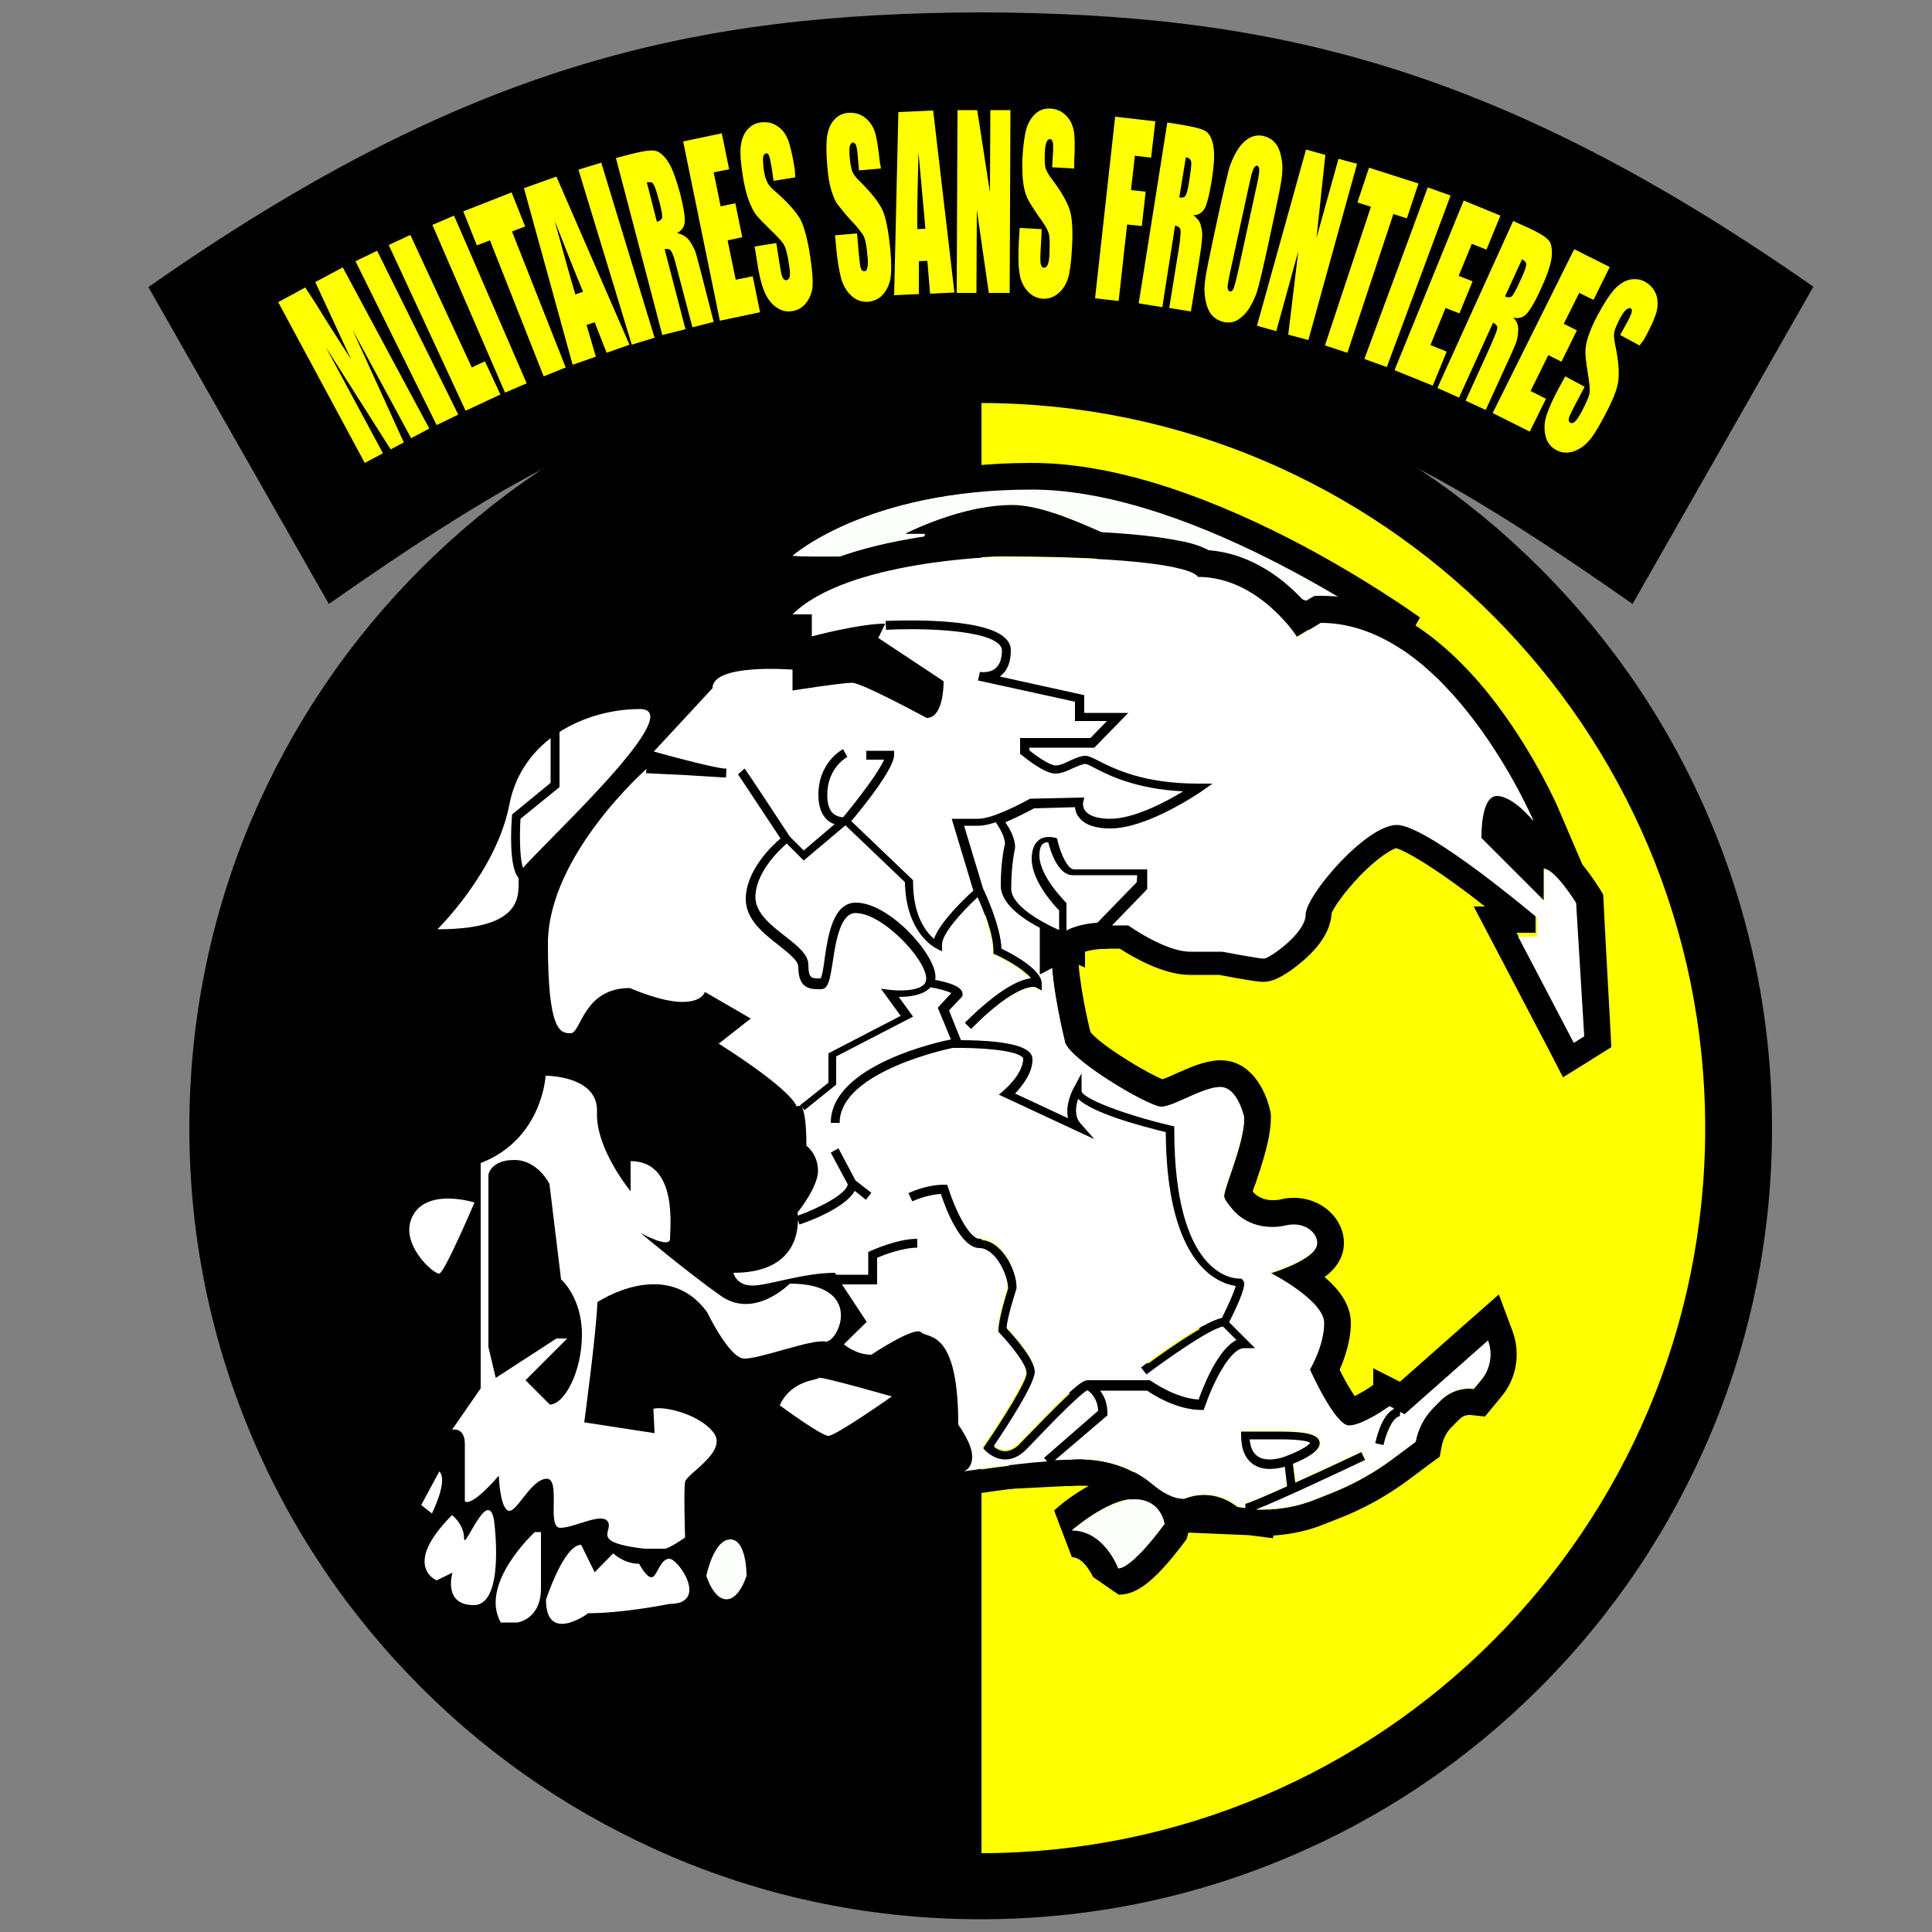
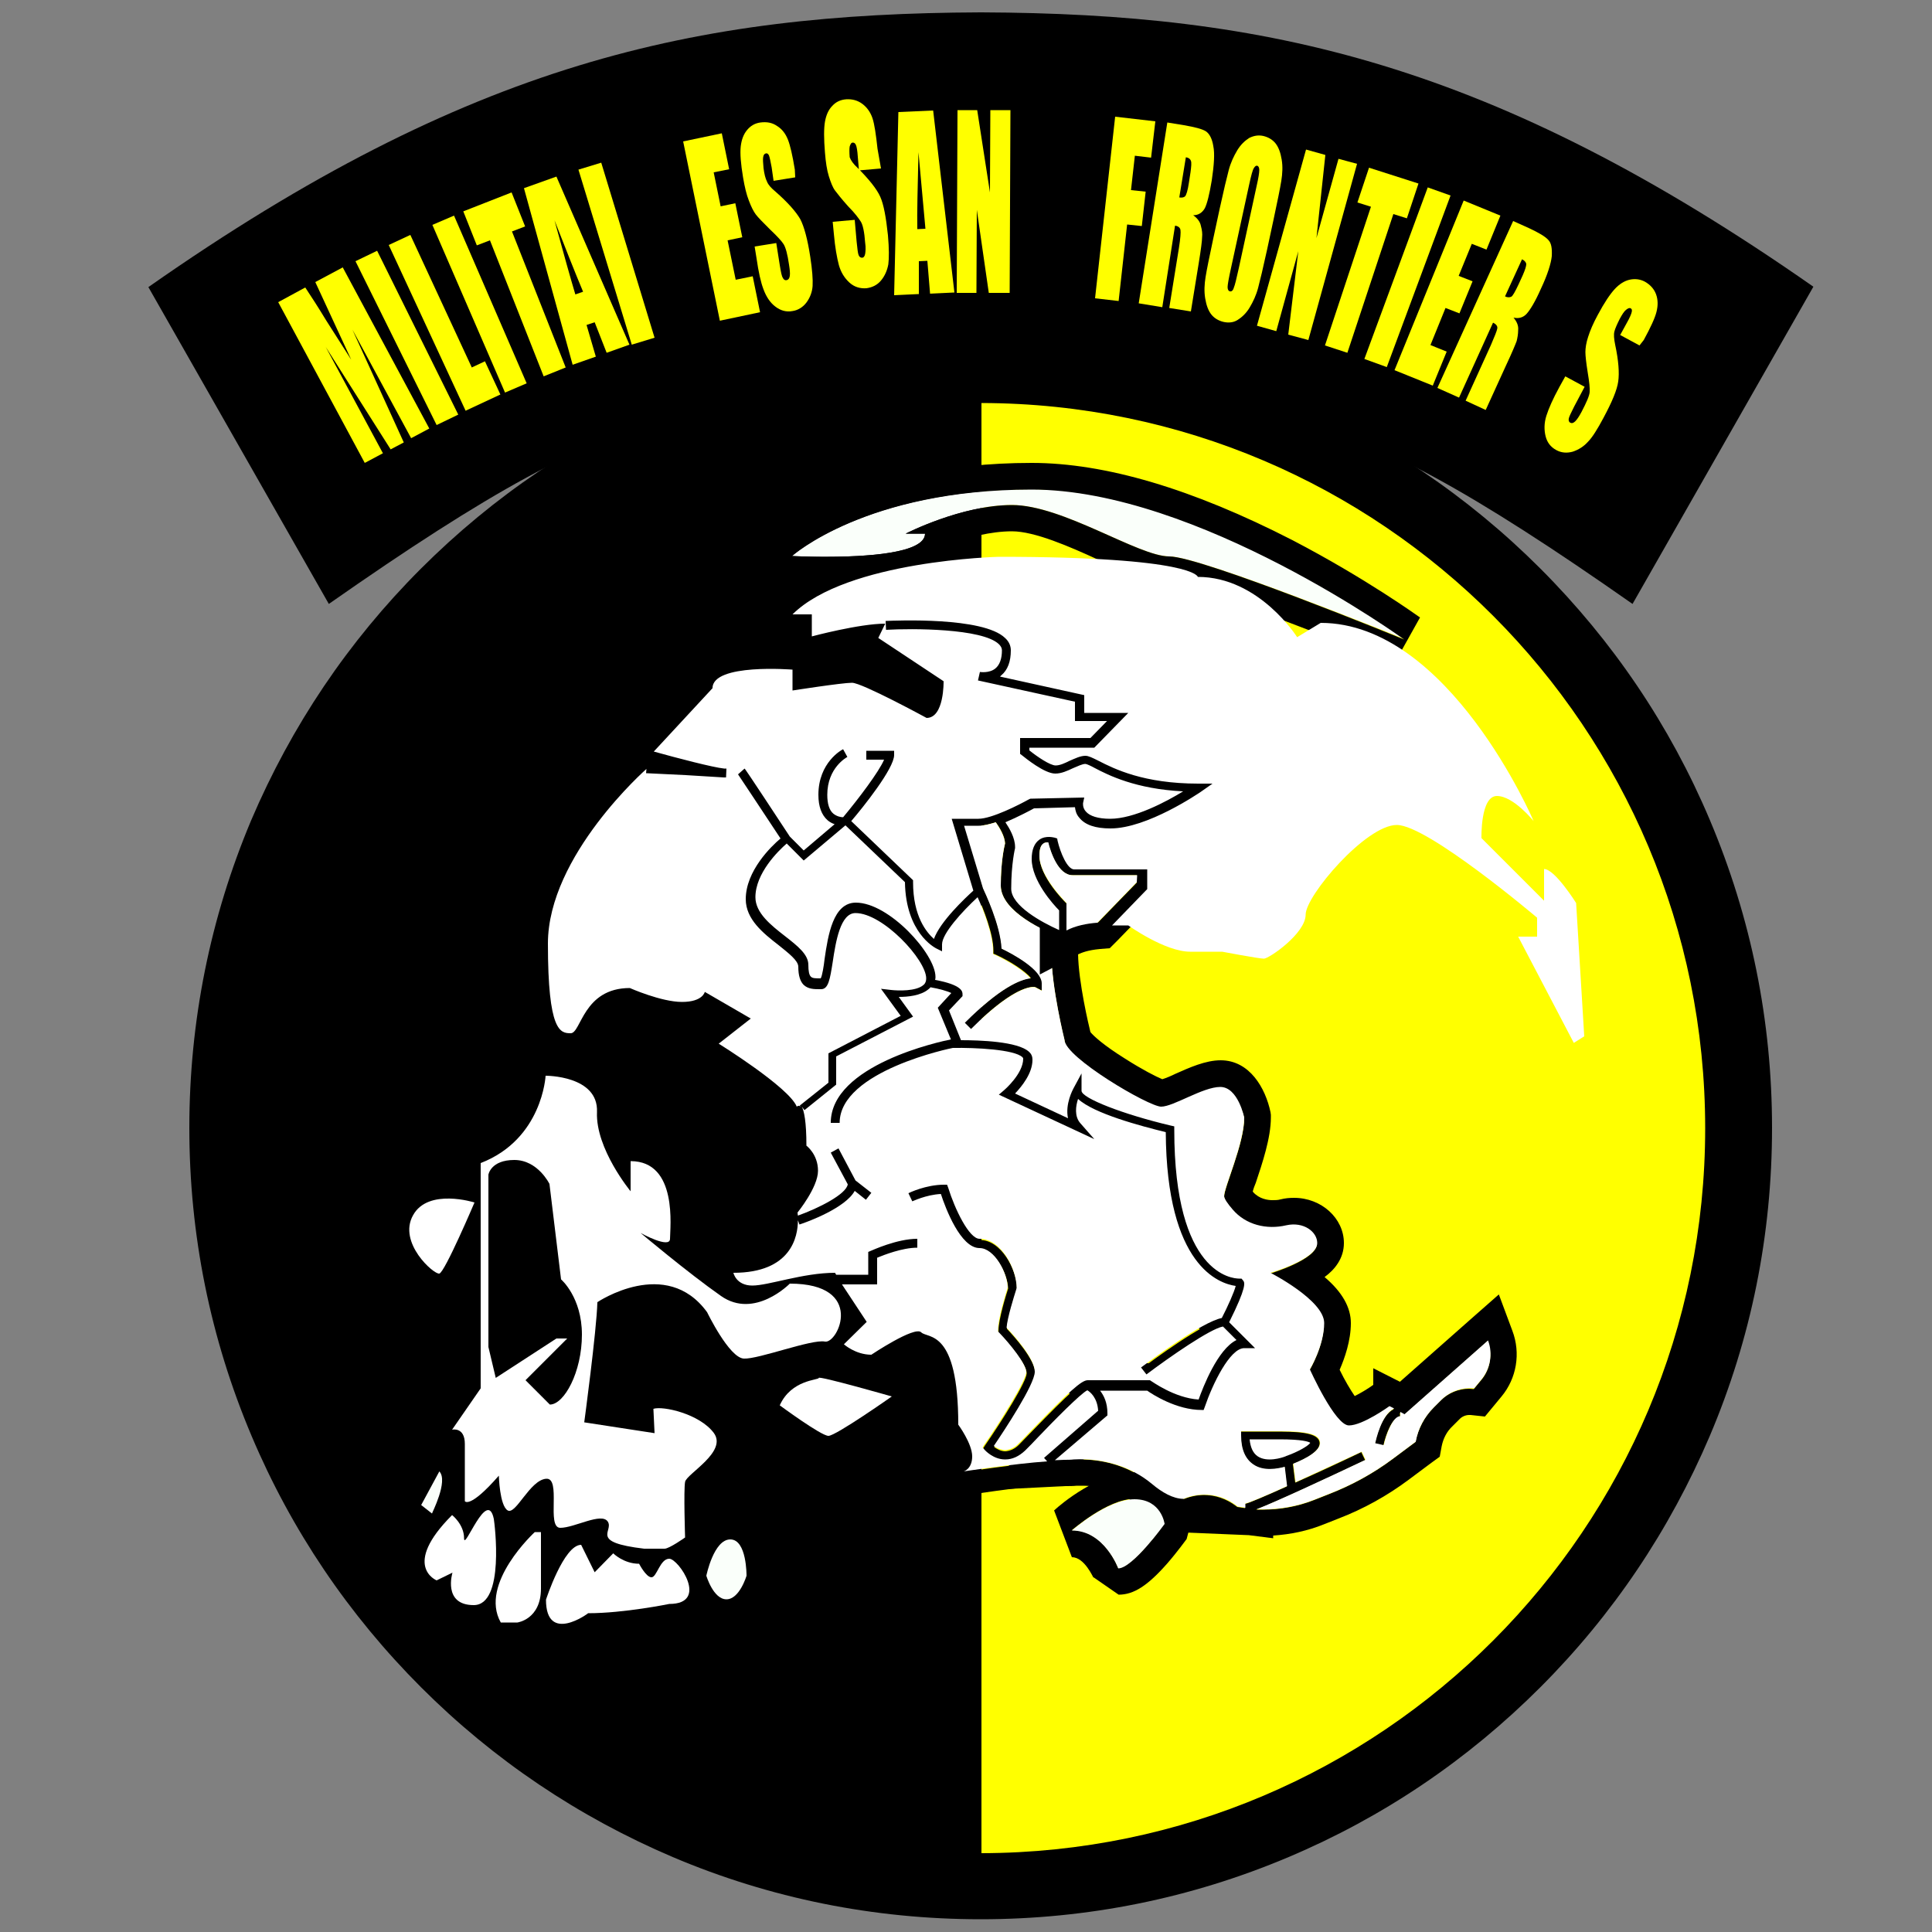
<svg xmlns="http://www.w3.org/2000/svg" version="1.1" x="0px" y="0px" viewBox="0 0 500 500" style="enable-background:new 0 0 500 500;" xml:space="preserve">
  <rect x="0" y="0" width="500" height="500" fill="#808080" stroke="none" />
  <style type="text/css">
	.st0{fill:#FFFF00;}
	.st1{fill:#FAFFFA;}
	.st2{fill:#FFFFFF;}
</style>
  <g id="Layer_2">
</g>
  <g id="Layer_1">
    <g>
      <g>
        <circle cx="253.7" cy="291.9" r="196.1" />
        <path d="M253.7,104.3c103.6,0,187.6,84,187.6,187.6s-84,187.6-187.6,187.6S66,395.5,66,291.9S150,104.3,253.7,104.3 M253.7,87.2     c-27.6,0-54.4,5.4-79.7,16.1c-24.4,10.3-46.3,25.1-65.1,43.9S75.4,187.9,65,212.3c-10.6,25.2-16,52-16,79.6s5.4,54.4,16.1,79.7     c10.3,24.4,25.1,46.3,43.9,65.1c18.8,18.8,40.7,33.5,65.1,43.9c25.2,10.7,52.1,16.1,79.7,16.1s54.4-5.4,79.7-16.1     c24.4-10.3,46.3-25.1,65.1-43.9c18.8-18.8,33.5-40.7,43.9-65.1c10.7-25.2,16.1-52.1,16.1-79.7s-5.4-54.4-16.1-79.7     c-10.3-24.4-25.1-46.3-43.9-65.1s-40.7-33.5-65.1-43.9C308.1,92.6,281.3,87.2,253.7,87.2L253.7,87.2z" />
      </g>
      <g>
        <path d="M254,3.2c73.5,0.3,132,12.8,215.3,71l-46.8,82.1c-83.2-58.3-95-51.8-168.5-52.1h-0.4h0.4h-0.4     c-73.5,0.3-85.2-6.2-168.5,52.1l-46.7-82C121.6,16,180.2,3.5,253.7,3.2" />
        <g>
          <path class="st0" d="M88.7,69.2l22.4,41.7l-4.7,2.5L91.2,85.3l13.3,29.2l-3.4,1.8L84.3,89.8l14.8,27.5l-4.7,2.5L72,78.2l7-3.8      c1.6,2.4,3.4,5.2,5.4,8.5l6.5,10.2L81.6,73L88.7,69.2z" />
          <path class="st0" d="M97.6,64.9l21,42.4L113,110L92,67.6L97.6,64.9z" />
          <path class="st0" d="M106.2,60.8l15.9,34.3l3.4-1.6l4,8.6l-9,4.2l-19.9-42.9L106.2,60.8z" />
          <path class="st0" d="M117.5,55.8l18.8,43.4l-5.6,2.4l-18.8-43.4L117.5,55.8z" />
          <path class="st0" d="M132.4,49.8l3.5,8.8l-3.4,1.3l13.9,35.2l-5.7,2.3l-13.9-35.2l-3.4,1.3l-3.5-8.8L132.4,49.8z" />
          <path class="st0" d="M144,45.7l18.9,43.5l-5.9,2.1l-3.1-7.9l-2.1,0.7l2.4,8.2l-6,2.1l-12.6-45.7L144,45.7z M150.9,75.5      c-2.1-5-4.5-11.1-7.4-18.5c2.4,8.8,4.2,15.2,5.4,19.2L150.9,75.5z" />
          <path class="st0" d="M155.6,42.1l13.8,45.3l-5.9,1.8l-13.8-45.3L155.6,42.1z" />
-           <path class="st0" d="M159.4,40.9l4.2-1.1c2.8-0.7,4.8-1,5.9-0.8c1.1,0.2,2.2,1.1,3.3,2.7c1.1,1.6,2.1,4.4,3.2,8.3      c0.9,3.6,1.3,6,1.2,7.4s-0.8,2.3-2,2.9c1.3,0.3,2.3,0.9,3,1.7c0.7,0.9,1.1,1.7,1.5,2.5c0.4,0.8,0.9,3,1.9,6.7l3.1,12.1l-5.5,1.4      l-4-15.2c-0.6-2.5-1.1-3.9-1.5-4.5c-0.3-0.5-0.9-0.7-1.7-0.5l5.4,20.7l-6,1.5L159.4,40.9z M167.4,47.2l2.6,10.2      c0.7-0.2,1.1-0.5,1.3-0.9s0-1.7-0.5-3.7l-0.7-2.5c-0.4-1.5-0.8-2.4-1.1-2.8S168.1,47.1,167.4,47.2z" />
          <path class="st0" d="M176.8,36.6l10-2.1l1.9,9.3l-4,0.8l1.8,8.8l3.8-0.8l1.8,8.8l-3.8,0.8l2.1,10.2l4.4-0.9l1.9,9.3L186.3,83      L176.8,36.6z" />
          <path class="st0" d="M205.8,45.9l-5.6,0.9l-0.5-3.5c-0.3-1.6-0.5-2.6-0.7-3.1c-0.2-0.4-0.5-0.6-0.8-0.5c-0.4,0.1-0.6,0.4-0.7,1      s0,1.5,0.1,2.8c0.2,1.6,0.5,2.7,0.9,3.5c0.3,0.8,1,1.6,2.2,2.6c3.2,2.8,5.3,5.2,6.4,7.1c1,1.9,1.9,5.2,2.6,9.8      c0.5,3.3,0.7,5.8,0.6,7.5c-0.1,1.6-0.7,3.1-1.6,4.3c-0.9,1.2-2.2,2-3.6,2.2c-1.6,0.3-3.1-0.1-4.5-1.2c-1.3-1-2.3-2.5-3-4.4      c-0.7-1.8-1.3-4.5-1.8-8l-0.5-3.1l5.6-0.9l0.9,5.7c0.3,1.8,0.5,2.9,0.8,3.3c0.2,0.5,0.6,0.7,1,0.6s0.7-0.4,0.8-1.1      s0-1.6-0.2-2.9c-0.4-2.8-0.9-4.5-1.4-5.3s-1.7-2.1-3.5-3.8c-1.8-1.8-3.1-3.1-3.7-3.9c-0.6-0.8-1.2-2-1.8-3.6      c-0.6-1.5-1.1-3.6-1.5-6c-0.6-3.6-0.8-6.2-0.6-8c0.2-1.7,0.7-3.1,1.6-4.2c0.9-1.1,2-1.8,3.5-2c1.6-0.2,3,0,4.3,0.9      c1.3,0.8,2.2,2,2.8,3.5s1.2,4.1,1.8,7.8L205.8,45.9z" />
-           <path class="st0" d="M228,43.6l-5.7,0.5l-0.3-3.5c-0.1-1.6-0.3-2.7-0.5-3.1c-0.2-0.4-0.4-0.6-0.8-0.6c-0.4,0-0.6,0.4-0.8,1      c-0.1,0.6-0.1,1.5,0,2.8c0.1,1.6,0.4,2.7,0.6,3.5c0.3,0.8,0.9,1.7,2,2.7c3,3,5,5.5,5.9,7.5s1.5,5.3,2,10      c0.3,3.4,0.3,5.9,0.1,7.5c-0.3,1.6-0.9,3-1.9,4.2s-2.3,1.8-3.8,2c-1.6,0.1-3.1-0.3-4.4-1.5s-2.2-2.7-2.7-4.5      c-0.5-1.9-1-4.6-1.3-8.1l-0.3-3.1l5.7-0.5l0.5,5.7c0.2,1.8,0.3,2.9,0.5,3.4s0.5,0.7,0.9,0.7s0.7-0.4,0.8-1s0.2-1.6,0-2.9      c-0.2-2.8-0.6-4.6-1.1-5.4c-0.5-0.8-1.5-2.2-3.3-4c-1.7-1.9-2.8-3.3-3.4-4.1s-1.1-2.1-1.6-3.7c-0.5-1.6-0.8-3.6-1-6.1      c-0.3-3.6-0.3-6.3,0-8s0.9-3.1,1.9-4.1c0.9-1,2.1-1.6,3.6-1.7c1.6-0.1,3,0.3,4.2,1.2c1.2,0.9,2.1,2.2,2.6,3.7s0.9,4.2,1.3,7.9      L228,43.6z" />
+           <path class="st0" d="M228,43.6l-5.7,0.5l-0.3-3.5c-0.1-1.6-0.3-2.7-0.5-3.1c-0.2-0.4-0.4-0.6-0.8-0.6c-0.4,0-0.6,0.4-0.8,1      c-0.1,0.6-0.1,1.5,0,2.8c0.3,0.8,0.9,1.7,2,2.7c3,3,5,5.5,5.9,7.5s1.5,5.3,2,10      c0.3,3.4,0.3,5.9,0.1,7.5c-0.3,1.6-0.9,3-1.9,4.2s-2.3,1.8-3.8,2c-1.6,0.1-3.1-0.3-4.4-1.5s-2.2-2.7-2.7-4.5      c-0.5-1.9-1-4.6-1.3-8.1l-0.3-3.1l5.7-0.5l0.5,5.7c0.2,1.8,0.3,2.9,0.5,3.4s0.5,0.7,0.9,0.7s0.7-0.4,0.8-1s0.2-1.6,0-2.9      c-0.2-2.8-0.6-4.6-1.1-5.4c-0.5-0.8-1.5-2.2-3.3-4c-1.7-1.9-2.8-3.3-3.4-4.1s-1.1-2.1-1.6-3.7c-0.5-1.6-0.8-3.6-1-6.1      c-0.3-3.6-0.3-6.3,0-8s0.9-3.1,1.9-4.1c0.9-1,2.1-1.6,3.6-1.7c1.6-0.1,3,0.3,4.2,1.2c1.2,0.9,2.1,2.2,2.6,3.7s0.9,4.2,1.3,7.9      L228,43.6z" />
          <path class="st0" d="M241.5,28.6l5.5,47.1l-6.3,0.3l-0.7-8.5l-2.2,0.1v8.5l-6.4,0.3l1.1-47.4L241.5,28.6z M239.5,59.2      c-0.5-5.3-1.1-12-1.8-19.8c-0.2,9.1-0.4,15.7-0.3,19.9L239.5,59.2z" />
          <path class="st0" d="M261.5,28.5l-0.2,47.3h-5.4l-3.1-21.5l-0.1,21.5h-5.1l0.2-47.3h5.1l3.3,21.3l0.1-21.3L261.5,28.5z" />
-           <path class="st0" d="M278,43.6l-5.7-0.3l0.2-3.5c0.1-1.6,0.1-2.7-0.1-3.1c-0.1-0.5-0.4-0.7-0.7-0.7c-0.4,0-0.7,0.3-0.9,0.9      c-0.2,0.6-0.4,1.5-0.4,2.7c-0.1,1.6,0,2.8,0.1,3.6c0.2,0.8,0.7,1.8,1.6,3c2.6,3.4,4.1,6.1,4.8,8.3c0.6,2.1,0.8,5.5,0.5,10.1      c-0.2,3.4-0.5,5.8-1,7.4s-1.3,2.9-2.5,3.9s-2.5,1.5-4,1.4c-1.6-0.1-3-0.8-4.1-2.1s-1.8-2.9-2-4.9c-0.3-1.9-0.3-4.7-0.1-8.2      l0.2-3.1l5.7,0.3l-0.3,5.8c-0.1,1.8-0.1,2.9,0.1,3.4c0.1,0.5,0.4,0.8,0.8,0.8s0.7-0.3,1-0.9c0.2-0.6,0.4-1.6,0.4-2.8      c0.1-2.8,0.1-4.6-0.3-5.5c-0.3-0.9-1.2-2.4-2.7-4.4c-1.4-2.1-2.4-3.6-2.8-4.6c-0.4-0.9-0.8-2.2-1-3.9c-0.2-1.6-0.3-3.7-0.2-6.2      c0.2-3.6,0.6-6.3,1.1-7.9s1.4-2.9,2.4-3.8c1.1-0.9,2.4-1.3,3.8-1.2c1.6,0.1,2.9,0.7,4,1.8c1.1,1.1,1.7,2.4,2,4s0.3,4.3,0.1,8      V43.6z" />
          <path class="st0" d="M288.6,30.2l10.4,1.2l-1.1,9.4l-4.2-0.5l-1,8.9l3.8,0.4l-1,8.9l-3.8-0.4l-2.2,19.8l-6.1-0.7L288.6,30.2z" />
          <path class="st0" d="M302.1,31.7l4.3,0.7c2.9,0.5,4.8,1,5.7,1.6c0.9,0.6,1.6,1.9,1.9,3.8c0.4,1.9,0.2,4.9-0.4,8.9      c-0.6,3.6-1.2,6-1.8,7.2c-0.7,1.2-1.7,1.8-3,1.8c1.1,0.8,1.8,1.7,2,2.8c0.3,1.1,0.4,2,0.3,2.9c0,0.9-0.3,3.2-0.9,6.9l-2,12.3      l-5.6-0.9l2.5-15.5c0.4-2.5,0.5-4.1,0.4-4.7c-0.1-0.6-0.6-1-1.4-1.1l-3.3,21.1l-6.1-1L302.1,31.7z M306.9,40.7l-1.7,10.4      c0.7,0.1,1.2,0,1.5-0.3s0.7-1.5,1-3.6l0.4-2.6c0.2-1.5,0.3-2.5,0.1-3C308,41.1,307.6,40.8,306.9,40.7z" />
          <path class="st0" d="M327.9,64.7c-1,4.6-1.8,7.9-2.3,9.8s-1.3,3.6-2.2,5.1s-2,2.5-3.1,3.2s-2.4,0.8-3.7,0.5      c-1.2-0.3-2.3-0.9-3.1-1.9c-0.8-1-1.3-2.4-1.6-4.2s-0.2-3.6,0.1-5.5c0.3-1.9,1-5.3,2-10l1.7-7.9c1-4.6,1.8-7.9,2.3-9.8      s1.3-3.6,2.2-5.1s2-2.5,3.1-3.2c1.2-0.6,2.4-0.8,3.7-0.5c1.2,0.3,2.3,0.9,3.1,1.9c0.8,1,1.3,2.4,1.6,4.2s0.2,3.6-0.1,5.5      c-0.3,1.9-1,5.3-2,10L327.9,64.7z M325.2,48.2c0.5-2.2,0.7-3.5,0.7-4.2c0-0.6-0.2-1-0.5-1.1s-0.6,0.1-0.9,0.6      c-0.3,0.4-0.7,1.9-1.2,4.2l-4.7,21.6c-0.6,2.7-0.9,4.4-0.9,5s0.2,1,0.6,1.1s0.8-0.2,1-0.9c0.3-0.7,0.7-2.4,1.3-5.1L325.2,48.2z" />
          <path class="st0" d="M351.2,42.4L338.6,88l-5.2-1.4L336,65l-5.7,20.7l-5-1.4L338,38.7l5,1.4l-2.3,21.5l5.7-20.5L351.2,42.4z" />
          <path class="st0" d="M367.1,47.5l-3,9l-3.5-1.1l-11.9,35.9l-5.8-1.9l11.9-35.9l-3.5-1.1l3-9L367.1,47.5z" />
          <path class="st0" d="M375.4,50.6L358.9,95l-5.8-2.1l16.4-44.4L375.4,50.6z" />
          <path class="st0" d="M378.8,51.9l9.5,3.9l-3.6,8.8l-3.8-1.5l-3.4,8.3l3.6,1.4l-3.4,8.3l-3.6-1.4l-3.9,9.6l4.2,1.7l-3.6,8.8      l-9.9-4L378.8,51.9z" />
          <path class="st0" d="M391.6,57.2l4,1.8c2.6,1.2,4.3,2.2,5.1,3.1c0.8,0.8,1,2.2,0.9,4.2c-0.2,1.9-1.1,4.8-2.8,8.4      c-1.5,3.4-2.8,5.5-3.7,6.5c-0.9,1-2.1,1.3-3.4,1c0.9,1.1,1.3,2.1,1.2,3.2c0,1.1-0.2,2.1-0.4,2.9c-0.3,0.8-1.2,3-2.8,6.4      l-5.2,11.4l-5.2-2.4l6.5-14.3c1-2.3,1.6-3.8,1.7-4.4s-0.3-1.1-1.1-1.5l-8.8,19.4l-5.6-2.5L391.6,57.2z M393.9,67.1l-4.4,9.6      c0.6,0.3,1.1,0.3,1.6,0.1c0.4-0.2,1-1.3,1.9-3.2l1.1-2.4c0.6-1.4,0.9-2.3,0.9-2.9C394.9,67.8,394.5,67.4,393.9,67.1z" />
-           <path class="st0" d="M407.4,64.5l9.2,4.6l-4.2,8.5l-3.7-1.8l-4,8l3.4,1.7l-4,8.1l-3.4-1.7l-4.6,9.3l4,2l-4.2,8.5l-9.6-4.8      L407.4,64.5z" />
          <path class="st0" d="M424.3,89.4l-5-2.7l1.7-3.1c0.8-1.4,1.2-2.4,1.3-2.9c0.1-0.5,0-0.8-0.3-0.9c-0.3-0.2-0.7,0-1.2,0.4      s-1,1.2-1.6,2.3c-0.7,1.4-1.2,2.5-1.4,3.3c-0.2,0.8-0.1,1.9,0.2,3.4c0.9,4.2,1.1,7.3,0.8,9.5s-1.6,5.3-3.8,9.4      c-1.6,3-2.9,5.1-4.1,6.3c-1.1,1.2-2.4,2-3.9,2.5c-1.5,0.4-2.9,0.3-4.2-0.4c-1.5-0.8-2.4-2-2.8-3.6s-0.4-3.4,0.2-5.3      s1.7-4.4,3.4-7.5l1.5-2.7l5,2.7l-2.7,5.1c-0.8,1.6-1.3,2.6-1.4,3.1s0,0.9,0.4,1.1s0.8,0.1,1.3-0.4s1-1.3,1.6-2.4      c1.3-2.5,2-4.1,2.1-5.1c0.1-0.9-0.1-2.7-0.5-5.1c-0.4-2.5-0.6-4.3-0.6-5.3s0.2-2.4,0.7-3.9c0.5-1.6,1.3-3.5,2.5-5.7      c1.7-3.2,3.2-5.4,4.4-6.7c1.2-1.3,2.5-2.1,3.8-2.4s2.7-0.2,4,0.5c1.4,0.8,2.4,1.9,2.9,3.3s0.5,2.9,0.1,4.5s-1.5,4-3.3,7.3      L424.3,89.4z" />
        </g>
      </g>
      <path class="st0" d="M254,104.3v375.3c103.5-0.2,187.3-84.1,187.3-187.6S357.5,104.5,254,104.3z" />
      <g>
        <g>
          <path class="st1" d="M302.6,144c-8,0-27.5-13.3-40.7-13.3c-13.1,0-27.5,7.4-27.5,7.4h5c0,7.7-34.5,5.8-34.5,5.8      s19.3-17.3,62.2-17.3s96.4,38.8,96.4,38.8S310.9,144,302.6,144z" />
          <path d="M267,126.7c42.9,0,96.4,38.8,96.4,38.8S310.9,144,302.6,144c-8,0-27.5-13.3-40.7-13.3c-13.1,0-27.5,7.4-27.5,7.4h5      c0,5.2-15.7,6-25.9,6c-4.9,0-8.5-0.2-8.5-0.2S224.1,126.7,267,126.7 M267,119.8c-45,0-66,18.3-66.8,19.1l4.2,12      c0.2,0,3.9,0.2,8.9,0.2c7.2,0,13.3-0.4,17.9-1.2c3.5-0.6,6.3-1.4,8.5-2.5c3.8-1.9,5.4-4.5,6.1-6.7c4.6-1.6,10.6-3.2,16.1-3.2      c5.9,0,15,4,22.2,7.3c7.5,3.3,13.4,6,18.4,6c0.8,0,6.1,0.8,31.6,10.5c13.7,5.2,26.5,10.5,26.7,10.5l6.7-12      c-0.6-0.4-14-10.1-33-20C308.6,126.5,286,119.8,267,119.8L267,119.8z" />
          <polygon points="251.4,156.3 247.1,169.8 254.4,188.3 259.7,200.4 263.7,214.9 288.3,218 320.1,210.1 314.8,194.2 285.2,164.2           " />
        </g>
        <g>
          <g>
            <g>
-               <path d="M258.4,144c50.7,0,51.5,5.2,51.5,5.2c15.9,0,25.7,15.6,25.7,15.6l6.1-3.7c33.1,0,55.1,51.3,55.1,51.3        s-5.2-6.5-9.5-6.5s-4,10.9-4,10.9l16.2,16.2v-8.2c2.9,0,8.3,8.8,8.3,8.8l1.8,33.6l-2.7,1.7l-14.4-27.5h4.9v-4.9        c0,0-28.3-24-36.3-24s-23.6,18.3-23.6,23.2s-9.5,11.4-10.8,11.4s-10.8-1.8-10.8-1.8h-8.3c-6.5,0-16-6.8-16-6.8        c-0.5,0-1.3,0-2.2,0c-0.6,0-1.3,0-2,0l9.1-9.4V224h-18.9c-1.8,0-3.6-4.4-4.3-7.4l-0.1-0.6l-0.6-0.2c0,0-0.7-0.2-1.5-0.2        c-0.7,0-1.6,0.2-2.4,0.7c-1.3,0.9-2,2.6-2,5c0,5.6,5.6,11.8,7.1,13.3v5.1c-4.5-2-12.4-6.3-12.4-10.7c0-6.5,1-10.4,1-10.5v-0.3        c0-2.4-1.5-5-2.5-6.4c3.3-1.3,6.5-3,7.4-3.6l10.6-0.3c0.1,0.8,0.4,1.8,1.1,2.7c1.5,1.8,4.2,2.8,8.1,2.8        c9.5,0,22.8-9.1,23.4-9.5l3-2.1H310c-14.1,0-21.7-3.8-25.8-5.9c-1.6-0.8-2.5-1.3-3.4-1.3c-1.3,0-2.8,0.7-4.1,1.3        c-1.3,0.6-2.6,1.2-3.6,1.2c-1.4,0-4.6-2.2-6.8-3.9v-0.7h16.8l8.8-9h-11.4v-4.6l-21.8-4.8c0.1-0.1,0.2-0.2,0.3-0.3        c1.7-1.4,2.5-3.5,2.5-6.5c0-1.2-0.5-2.3-1.5-3.2c-4.1-3.9-16.4-4.5-24.3-4.5c-3.4,0-5.9,0.1-6.7,0.2l0.1,2.3        c1.5-0.1,3.6-0.1,6.1-0.1c8.2,0,19.9,0.7,23.2,3.9c0.5,0.5,0.8,1,0.8,1.6c0,2.2-0.6,3.8-1.7,4.7c-1,0.8-2.3,1-3.1,1        c-0.5,0-0.9-0.1-0.9-0.1l-0.5,2.2l25.1,5.5v5h8.3l-4.3,4.4h-18.2v4.1l0.4,0.3c1,0.8,5.8,4.8,8.7,4.8c1.6,0,3.1-0.7,4.6-1.4        c1.1-0.5,2.3-1.1,3.2-1.1c0.3,0,1.4,0.6,2.3,1c3.6,1.8,10.7,5.4,23,6.1c-4.5,2.7-12.8,7.1-18.9,7.1c-3.1,0-5.3-0.7-6.3-1.9        c-0.9-1-0.7-2.2-0.7-2.2l0.3-1.4l-13.9,0.3l-0.3,0.1c-2.5,1.4-9.7,5.1-13.2,5.1h-6.9L252,230c-2.1,1.9-8.6,8-10.2,12.5        c-1.9-1.6-5.4-5.8-5.4-14.7v-0.5l-16-15.3c2.9-3.5,11.1-13.6,11.1-17.1v-1.1h-7.2v2.3h4.6c-1.3,3.2-6.6,10.1-10.6,14.9        c-0.6,0-1.6-0.1-2.5-0.9c-1.1-0.9-1.6-2.6-1.6-4.9c0-7,5-9.7,5.2-9.8l-1.1-2c-0.3,0.1-6.4,3.4-6.4,11.8c0,3,0.8,5.3,2.4,6.6        c0.6,0.5,1.2,0.8,1.8,1l-8,6.8l-3.6-3.6c-11.3-17.3-11.6-17.5-11.7-17.6l-1.7,1.5c0.4,0.6,6.6,9.9,11,16.6        c-2.4,2-9,8.4-9,15.7c0,5.2,4.5,8.8,8.5,11.9c2.6,2.1,5.1,4,5.1,5.6c0,2.3,0.4,3.8,1.4,4.7c1,1,2.3,1.1,3.5,1.1        c0.2,0,0.4,0,0.6,0h0.3c1.9,0,2.3-2.6,3-7c0.8-5.4,1.9-12.7,5.9-12.7c7.1,0,18.3,12.1,18.3,16.9c0,0.7-0.2,1.2-0.7,1.7        c-1.3,1.1-3.8,1.4-5.9,1.4c-1,0-1.9-0.1-2.5-0.1l-2.6-0.3l5.1,7l-18.7,9.7v7.6l-7.4,5.9l0.2,0.3c-0.2-0.1-0.3-0.2-0.5-0.2        c-0.3,0-0.6,0.2-0.6,0.2c-2-5-20.2-16.3-20.2-16.3l8.3-6.5l-11.9-6.9c0,0-0.4,2.6-5.9,2.6c-5.4,0-13.5-3.6-13.5-3.6        c-12.1,0-12.7,11.7-15.3,11.7s-5.9-0.4-5.9-23.2s25.5-45.2,25.5-45.2l-0.1,1.1l10.3,0.5l9.8,0.6c0.2,0,0.4,0,0.6,0l0.1-2.3        h-0.6c-2.8-0.3-12.1-2.7-18.2-4.4l15.2-16.4c0-4.2,8.9-5,15-5c3.2,0,5.7,0.2,5.7,0.2v5.4c0,0,12.8-2,15.4-2        c2.6,0,19.3,9.1,19.3,9.1c4.6,0,4.4-9.5,4.4-9.5L227.2,165l1.8-3.7c-6.7,0-19,3.3-19,3.3v-5.7h-5        C219.1,144.8,258.4,144,258.4,144 M258.4,137.1L258.4,137.1h-0.2c-0.4,0-10.5,0.2-22.4,2.3c-16.8,2.9-28.8,7.8-35.7,14.7        l-11.8,11.8h14.8v0.3c-1,0-2.3-0.1-3.7-0.1c-4.6,0-8.4,0.4-11.4,1.1c-6.4,1.5-8.9,4.7-9.9,7.4l-13.9,15l-7.7,8.3l1.3,0.4        c-2.5,2.6-5.7,6.2-8.9,10.4c-9.3,12.4-14.1,24.3-14.1,35.2c0,11.3,0.7,18.3,2.4,22.6c1.1,2.8,2.7,4.9,4.8,6.1        c2.3,1.4,4.6,1.4,5.5,1.4c1.5,0,4.4-0.5,6.7-3.6c0.7-0.9,1.2-1.9,1.7-2.9c1.6-3.1,2.7-4.8,5.7-5.2c3.1,1.3,9.4,3.6,14.8,3.6        c1.3,0,2.4-0.1,3.5-0.3l-6,4.7l8.4,5.2c7.9,4.9,16,11.1,17.5,13.3l3.7,9.3l3.7-3.5l38.7,28.7l-29.2-36.5l2-1.6l2.6-2.1v-3.3        v-3.4l15-7.8l7.1-3.7l-2.5-3.5c1-0.5,2-1,2.7-1.7c2-1.7,3.1-4.2,3.1-6.9c0-0.9-0.1-1.8-0.3-2.6l2-5.4c0.6-1.6,3.5-5.3,8-9.4        c1.2,1.9,3,3.8,5.4,5.6c3.4,2.5,7.3,4.3,9.3,5.2l9.7,4.2v-4.7l7-0.2c0.6,0,1.2,0,1.9,0c0,0,0,0,0.1,0        c3.7,2.4,11.4,6.8,18.1,6.8h7.6c9.5,1.8,10.8,1.8,11.4,1.8c1.8,0,3.5-0.6,6-2.2c1.5-0.9,3.1-2.2,4.5-3.4c4.6-4,7-8.1,7.2-12.1        c0.5-1.4,3.1-5.3,7.4-9.8c5-5.1,8.3-6.8,9.3-7.1c1,0.3,5.4,1.9,17.8,11.1c1.8,1.3,3.5,2.7,5.2,4h-2.9l5.3,10.1l14.4,27.5        l3.4,6.6l6.3-3.9l2.7-1.7l3.5-2.2l-0.2-4.1l-1.1-20.1l-0.5-9.5l-0.2-4l-0.1-1.8L414,230c-0.1-0.1-1.6-2.6-3.5-5        c-0.3-0.4-0.7-0.9-1-1.3l-6-14c-0.2-0.6-5.9-13.7-15.9-27.1c-6-8-12.4-14.4-18.9-19.1c-8.6-6.2-17.6-9.3-26.6-9.3h-1.9l-1.7,1        l-0.9,0.5c-4.7-5.2-13.2-12.4-24.8-13.3l0,0c-1.8-1-4.4-1.9-7.9-2.5C295.4,138,279.9,137.1,258.4,137.1z M218,169.8        c1-0.2,2-0.4,3.1-0.6l0.8,0.6c-0.5-0.1-1-0.1-1.4-0.1C220,169.7,219.1,169.7,218,169.8L218,169.8z M207.7,229l4.9-4.1l6-5.1        l11,10.5c0,0.3,0,0.7,0.1,1c-2.5-1.3-5.3-2.3-8.2-2.3c-2.8,0-7.9,1.2-10.6,9c-0.4,1.3-0.8,2.6-1.1,4c-1.2-1.1-2.5-2.2-3.8-3.2        c-2.6-2.1-5.9-4.6-5.9-6.5c0-2.4,1.6-5.1,3.5-7.4L207.7,229L207.7,229z M279.8,231.1h5.4l-2.7,2.8l-1.8,1.9v-1V232        L279.8,231.1L279.8,231.1z" />
              <path d="M293.6,387.9c7,0,7.8,6.4,7.8,6.4s-8.3,11.5-12,11.5c0,0-3.6-9.8-12-9.8C277.4,396.1,286.6,387.9,293.6,387.9         M293.6,381c-9.2,0-19,8.2-20.8,9.9l4.6,12.1c3.3,0,5.5,5.3,5.6,5.3v-0.1l6.5,4.5c3.9,0,7.5-2.3,12.6-8.1        c2.7-3.1,4.9-6.2,5-6.3l1.3-4.9C307.7,388.5,303.3,381,293.6,381L293.6,381z" />
              <path d="M241,255.8c2.3,0.4,4.4,1,5.4,1.5l-3.5,3.8l3.4,8.2c-2.7,0.5-31.1,6.7-31.1,21.6h2.3c0-13.5,29.2-19.3,29.3-19.4        c0.7,0,1.5,0,2.2,0c5.9,0,13.9,0.6,15.7,2.4c0.2,0.2,0.2,0.4,0.2,0.4c0,3.9-4.9,8.1-4.9,8.1l-1.4,1.2l24.7,11.5l-3.6-4.1        c-1.6-1.9-1.2-4.5-0.6-6.3c4.1,3.7,16.2,7,22.7,8.6c0.2,34.8,13.9,39.3,18.1,39.8c-0.5,1.6-2.1,5.2-3.6,8.3        c-5,1-18.2,10.8-20.9,12.8l1.4,1.8c6.1-4.6,16.5-11.8,19.8-12.4l3.5,3.5c-4.9,2.5-8.7,12.3-9.8,15.4        c-6.3-0.4-12.2-4.7-12.3-4.8l-0.3-0.2h-16.1c-1.6,0-4.7,2.8-14.5,12.9c-1.3,1.3-2.5,2.6-3.4,3.5c-1.1,1.1-2.3,1.6-3.5,1.7        c-1.2,0-2.2-0.6-2.9-1.1c2.7-4,10.6-15.9,10.6-19.2c0-3.4-5.5-9.5-7.3-11.4c0.2-2.6,1.8-7.9,2.5-9.9l0.1-0.4        c0-5-4.1-12.7-9.6-12.7c-2.7,0-6.4-7.7-8.1-13.2l-0.3-0.8h-0.8c-4.7,0-9,2.1-9.2,2.2l1,2.1c0,0,3.5-1.7,7.4-1.9        c1.2,3.6,5.1,14,10,14c3.8,0,7.2,6.3,7.3,10.2c-0.4,1.2-2.5,7.9-2.5,10.9v0.5l0.3,0.3c2.7,2.8,7,8,7,10.2        c0,2.1-6.3,12.2-10.8,18.7l-0.5,0.8l0.6,0.7c0.1,0.1,2.2,2.3,5.2,2.4h0.1c1.8,0,3.5-0.8,5.1-2.3c0.9-0.9,2.1-2.1,3.4-3.5        c3.9-4,11-11.3,12.7-12.1c0.7,0.4,2.7,1.9,2.8,5.3l-13.7,12l0.8,0.9c-8.6,0.6-21.6,2.6-21.6,2.6s2.2-0.6,2.2-3.9        s-3.6-8.2-3.6-8.2c0-24.9-7.9-22.2-9.6-23.9c-0.2-0.2-0.4-0.3-0.8-0.3c-3.1,0-12.1,6-12.1,6c-4.2,0-7.1-2.7-7.1-2.7l5.9-5.8        l-6.4-9.7h9.1v-6.9c1.7-0.7,6.5-2.6,10.4-2.6v-2.3c-5.4,0-11.7,3-12,3.1l-0.7,0.3v6.1h-8.3l-0.3-0.5c-8.3,0-17.2,3.3-21.4,3.3        s-4.9-3.3-4.9-3.3c15,0,16.7-9.4,16.7-13.6l0.4,1.1c2.2-0.8,11.9-4.3,14.3-8.7l2.9,2.3l1.4-1.8l-4.1-3.2l-4.4-8.3l-2,1.1        l4.4,8.2c-0.4,2.6-7.6,6.2-12.9,8.1c0-0.5-0.1-0.8-0.1-0.8s5.3-6.5,5.3-10.8s-3-6.5-3-6.5c0-6.2-0.6-8.9-1.2-10.1l0.7,0.9        l8.2-6.6v-7.3l19.9-10.3l-3.7-5.1c2.4,0,5.8-0.3,7.7-2C240.7,256.1,240.8,256,241,255.8 M238.3,248.3L236,251        c-0.4,0.1-1.3,0.3-3.2,0.3l-13.5,0.1l6.9,9.5l-12.7,6.6l-3.7,1.9v4.2v4l-5.6,4.5l3.2,4l-3,2l-4.4-12.8l-0.2,36l-0.6,0.7l0.5,3        c0,0,0,0.1,0,0.2v0.2v0.4c0,2,0,6.7-9.8,6.7h-8.7l1.9,8.4c0.9,4.2,5,8.6,11.6,8.6c2.5,0,5.4-0.6,8.7-1.4        c2.9-0.6,6-1.3,9.1-1.7l0.2,0.3l2.7,4.1l-1.8,1.8l-5.3,5.1l5.5,4.9c0.8,0.7,5.3,4.4,11.7,4.4h2.1l1.7-1.2        c2.7-1.8,5.9-3.6,7.8-4.5c0.2,0.1,0.4,0.1,0.5,0.2c0.9,0.3,0.9,0.3,1.3,1c0.8,1.5,2.2,5.5,2.2,15.6v2.2l1.3,1.8        c1,1.4,2.1,3.5,2.2,4.3c0,0,0-0.1,0-0.2c0,0,0.2-2.1,2.9-2.8l0.3,1.6l-0.4,0.6l0.7,0.5l2.3,10.8c0.1,0,12.8-2,21.1-2.6l13.8-1        l-5.3-6.1l8.5-7.4l2.5-2.2l-0.2-3.4c0-0.1,0-0.2,0-0.4h4.4c2.7,1.7,8.2,4.7,14.3,5l5.2,0.3l1.7-4.9c2.4-6.8,5.3-10.9,6.4-11.6        l8.6-4.3l-6.8-6.8l-1-1c1-2,2-4.5,2.5-6.2l2.2-7.7l-8-1c-0.9-0.1-3.3-0.8-5.8-4.3c-2.8-3.9-6.2-12.1-6.3-28.8v-5.4l-5.3-1.3        c-12.9-3.1-18.4-5.9-19.6-6.9l-8-7.3l-3.3,10.2l-2.7-1.2c1.1-2,2-4.4,2-6.9c0-2-0.8-3.9-2.3-5.4c-1.1-1.1-4.1-4-17.7-4.3        l-0.9-2.1l0.5-0.5l6.2-6.7l-8.1-4.2c-2.3-1.2-5.9-1.9-7.4-2.2L238.3,248.3L238.3,248.3z" />
              <path d="M257.7,212.8c0.9,1.2,2.4,3.6,2.4,5.5c-0.2,0.8-1.1,4.7-1.1,10.9c0,6.8,11.9,12,14.9,13.2c-1.1,1.1-1.8,2.5-1.8,4.4        c0,8.9,3.4,22.5,3.4,22.5c0,4.5,21.8,17.3,25,17.3s10.8-5.1,15.3-5.1s6.2,7.9,6.2,7.9c0,6.6-5.2,17.9-5.2,20.3        c0,0.7,0.9,2,2.2,3.5c2.6,3,6.3,4.5,10.2,4.5c1.2,0,2.4-0.1,3.6-0.4c0.7-0.2,1.3-0.2,2-0.2c3.5,0,6,2.3,6,4.8        c0,4.1-12.1,7.7-12.1,7.7s13.9,7.2,13.9,13c0,5.9-3.7,12-3.7,12s6.5,14.5,10.1,14.5s10.5-5,10.5-5l1.2,0.6        c-3.4,1.6-4.8,8.2-4.9,9l2.2,0.5c0.6-3,2.4-7.5,4.3-7.5v-1.1l1.1,0.6l21.6-19.1c1.3,3.4,0.7,7.3-1.7,10.1l-1.9,2.3        c-0.4,0-0.8-0.1-1.2-0.1c-2.7,0-5.4,1.1-7.3,3l-1.9,1.9c-2.4,2.4-4,5.5-4.7,8.9l-5.9,4.4c-5.1,3.8-10.6,6.8-16.5,9.1l-3.8,1.5        c-4.3,1.7-8.8,2.5-13.4,2.5c-0.5,0-1.1,0-1.6,0c5.6-2.2,17.7-7.8,28.2-12.8l-1-2.1c-5,2.4-11.4,5.4-17.1,7.9l-0.6-4.8        c3.6-1.4,7.3-3.5,6.9-5.7c-0.4-1.9-3.3-2.7-10.2-2.7h-10.2v1.1c0,3.6,1.1,6.1,3.2,7.5c1.3,0.9,2.9,1.2,4.3,1.2        c1.5,0,2.8-0.3,3.8-0.6l0.6,5c-5.6,2.5-10,4.4-10.8,4.5v1.1c-0.7-0.1-1.3-0.2-2-0.3l0,0l-0.4-0.3c-2.4-1.8-5.3-2.8-8.2-2.8        c-1.8,0-3.6,0.4-5.4,1.1c-2.7,0-5.5-1.7-8.1-3.8c-5.2-4.4-11.8-6.5-18.6-6.5c-0.6,0-1.1,0-1.7,0c-0.8,0-1.7,0.1-2.5,0.1        c-0.7,0-1.5,0-2.4,0.1l13.4-11.7v-0.5c0-2.7-0.9-4.6-1.9-5.9h12.2c1.5,1,7.6,5,14.1,5h0.8l0.3-0.8c2-5.9,6.5-15.2,10.2-15.2        h2.8l-6.7-6.7c4.6-9.1,4-10.2,3.7-10.7l-0.5-0.6h-0.6c-1.7,0-16.8-1.1-16.8-38.5v-0.9l-0.9-0.2c-12.3-2.9-23.1-7.1-23.1-9        v-4.5l-2.1,3.9c-0.1,0.2-2.2,4-1.4,7.7l-13.7-6.4c1.7-1.7,4.5-5.1,4.5-8.7c0-0.5-0.2-1.3-0.9-2.1c-2.8-2.7-12.4-3-17.2-3        c-0.1,0-0.2,0-0.3,0l-3.1-7.7l3.5-3.7v-0.5c0-0.6,0-2.4-7.1-3.7c0-0.2,0.1-0.5,0.1-0.8c0-5.9-12-19.2-20.6-19.2        c-5.9,0-7.2,8.5-8.1,14.6c-0.3,1.8-0.7,4.3-1,5l0,0c-1.3,0-2.1,0-2.5-0.4c-0.5-0.5-0.7-1.5-0.7-3.1c0-2.7-2.8-4.9-6-7.4        c-3.6-2.8-7.7-6-7.7-10.1c0-6.2,6-12,8.1-13.9l4.4,4.4l10.8-9.1l15.4,14.7c0.2,13.2,7.6,17,8,17.1l1.6,0.8v-1.8        c0-2.7,5.3-8.5,9.2-12.2c1.3,2.9,4,9.5,4,14v0.7l0.7,0.3c3.7,1.7,7.5,4.2,9,6c-2.7,0.3-8,2.4-17,11.5l1.6,1.6        c9.9-9.9,14.6-10.8,16.1-10.8c0.3,0,0.5,0.1,0.5,0.1l0,0l1.7,0.9v-1.9c0-3.7-7.6-7.7-10.4-9c-0.3-6.2-4.4-14.7-4.8-15.6        l-4.9-16.2h3.8C254.5,213.7,256.1,213.3,257.7,212.8 M219,204.3l-4.7,4l-5.9,5l-4.5-4.5l-4.9,4.3        c-3.9,3.4-10.5,10.5-10.5,19.1c0,7.4,6,12.1,10.3,15.5c1.1,0.9,2.6,2.1,3.3,2.8c0.1,1.7,0.4,4.9,2.7,7.1        c2.5,2.5,5.6,2.5,7.4,2.5l0,0h4.2l1.9-3.7c0.8-1.6,1.2-3.5,1.8-7.2c0.3-2,0.7-4.3,1.2-6.3c0.3-1.2,0.6-2,0.9-2.4        c1.5,0.4,4.2,1.8,7.4,4.7c3.3,3.2,5.1,6.2,5.5,7.5l-1,6.3l3.6,0.7l-0.2,0.2l1.7,4.1l3.1,7.7l1.8,4.3h4.7h0.3        c4.6,0,7.8,0.3,9.9,0.7c-0.3,0.4-0.7,0.9-1.2,1.4l-6.8,7l8.8,4.1l13.7,6.4l12.5,5.8l-1.8-8.8c0.1,0,0.2,0.1,0.3,0.1        c3.7,1.4,8.1,2.8,12.8,4.1c0.5,15,3.6,26.2,9.2,33.1c2.4,3,5,4.8,7.3,6c-0.4,0.9-0.9,1.9-1.5,3.1l-2.3,4.5l3.4,3.3        c-1.3,1.5-2.1,3-2.6,3.8c-1.1,1.9-2.3,4.2-3.3,6.6c-2.4-0.7-4.8-2-6.5-3.2l-1.8-1.2H297h-12.2h-14.2l8.5,10.8l-10.3,9        l-15,13.1l19.9-1c0.9,0,1.6-0.1,2.1-0.1c0.9,0,1.9,0,2.9-0.1c0.4,0,0.9,0,1.3,0c5.4,0,10.4,1.7,14.1,4.9        c1.8,1.5,3.6,2.8,5.4,3.7L292,396l31.2,1.3l6.3,0.8v-0.7c4.5-0.3,8.9-1.2,13.1-2.9l3.8-1.5c6.5-2.5,12.6-5.9,18.1-10l5.9-4.4        l2.2-1.6l0.5-2.7c0.4-2,1.3-3.8,2.8-5.2l1.9-1.9c0.6-0.6,1.5-1,2.4-1c0.1,0,0.3,0,0.4,0l3.7,0.4l2.4-2.9l1.9-2.3        c3.9-4.7,5-11.2,2.8-17l-3.5-9.4l-7.5,6.6l-18.1,16l-6.9-3.5v4.3c-1.5,1.1-3.4,2.2-4.8,2.9c-1.1-1.6-2.6-4.1-3.9-6.8        c1.3-3,2.9-7.5,2.9-12.1c0-4-2.2-8-6.8-11.9c2.6-1.9,5-4.8,5-8.8c0-6.4-5.8-11.7-12.9-11.7c-1.2,0-2.3,0.1-3.5,0.4        c-0.7,0.2-1.4,0.2-2.1,0.2c-1.2,0-3.4-0.3-5-2.1c0,0,0-0.1-0.1-0.1c0.2-0.8,0.5-1.6,0.8-2.3c1.7-5.1,3.9-11.6,3.9-16.9v-0.7        l-0.1-0.7c-1.3-6.2-5.4-13.4-12.9-13.4c-3.9,0-8.1,1.9-11.7,3.5c-1,0.5-2.4,1.1-3.4,1.4c-1.7-0.7-5.2-2.5-9.6-5.3        c-5.6-3.5-8.2-5.9-9-6.9c-0.4-1.6-3.1-12.9-3.2-20.3l7.2-7.2l-9.7-3.9c-6.1-2.4-10-5.6-10.6-7c0-5.4,0.8-8.7,0.9-9.1l0.2-0.9        v-1c-0.1-3.7-2.1-7.2-3.8-9.4l-3-4l-4.7,1.5c-1.6,0.5-2.2,0.5-2.2,0.5h-3.8h-9.3l2.7,8.9l3.9,12.9c-1.4,1.4-3.3,3.3-5,5.3        c-0.4-1.5-0.8-3.4-0.8-5.7v-2.9l-2.1-2l-15.4-14.7L219,204.3z" />
              <path class="st2" d="M259,229.2c0-6.2,0.9-10.1,1.1-10.9c-0.1-1.9-1.5-4.2-2.4-5.5c-1.6,0.5-3.1,0.9-4.4,0.9h-3.8l4.9,16.2        c0.4,0.9,4.5,9.4,4.8,15.6c2.7,1.3,10.4,5.4,10.4,9v1.9l-1.7-0.9l0,0c0,0-4.4-1.4-16.6,10.8l-1.6-1.6c9-9,14.3-11.2,17-11.5        c-1.5-1.8-5.4-4.3-9-6l-0.7-0.3v-0.7c0-4.5-2.7-11.2-4-14c-4,3.7-9.2,9.4-9.2,12.2v1.8l-1.6-0.8c-0.3-0.2-7.8-4-8-17.1        l-15.4-14.7l-10.8,9.1l-4.4-4.4c-2.2,1.9-8.1,7.7-8.1,13.9c0,4.1,4.1,7.3,7.7,10.1c3.2,2.5,6,4.7,6,7.4c0,1.6,0.2,2.7,0.7,3.1        c0.4,0.4,1.2,0.4,2.5,0.4l0,0c0.4-0.7,0.8-3.2,1-5c0.9-6.2,2.2-14.6,8.1-14.6c8.6,0,20.6,13.3,20.6,19.2c0,0.3,0,0.5-0.1,0.8        c7.1,1.3,7.1,3.1,7.1,3.7v0.5l-3.5,3.7l3.1,7.7c4.7,0,14.7,0.3,17.6,3c0.8,0.7,0.9,1.5,0.9,2.1c0,3.5-2.8,6.9-4.5,8.7        l13.7,6.4c-0.8-3.7,1.3-7.5,1.4-7.7l2.1-3.9v4.5c0,1.9,10.8,6.1,23.1,9l0.9,0.2v0.9c0,37.5,15.1,38.5,16.8,38.5h0.6l0.5,0.6        c0.3,0.5,0.9,1.5-3.7,10.7l6.7,6.7H322c-3.7,0-8.2,9.3-10.2,15.2l-0.3,0.8H311c-6.5,0-12.7-4-14.1-5h-12.2        c1,1.3,1.9,3.1,1.9,5.9v0.5L273,377.9c0.9,0,1.7-0.1,2.4-0.1c0.8,0,1.7,0,2.5-0.1c7.3-0.4,14.7,1.7,20.3,6.4        c2.5,2.1,5.4,3.8,8.1,3.8c4.5-1.9,9.7-1.3,13.6,1.7l0.4,0.3l0,0c0.7,0.1,1.3,0.2,2,0.3v-1.1c0.8-0.1,5.3-2,10.8-4.5l-0.6-5        c-1.9,0.5-5.5,1.2-8.1-0.6c-2.1-1.4-3.2-3.9-3.2-7.5v-1.1h10.2c6.9,0,9.9,0.8,10.2,2.7c0.4,2.2-3.4,4.3-6.9,5.7l0.6,4.8        c5.7-2.6,12.1-5.6,17.1-7.9l1,2.1c-10.4,4.9-22.6,10.6-28.2,12.8c5.1,0.2,10.2-0.6,15-2.5l3.8-1.5c5.9-2.3,11.4-5.3,16.5-9.1        l5.9-4.4c0.6-3.4,2.2-6.4,4.7-8.9l1.9-1.9c2.2-2.2,5.4-3.3,8.5-3l1.9-2.3c2.3-2.8,3-6.7,1.7-10.1L363.5,366l-1.1-0.6v1.1        c-1.9,0-3.6,4.5-4.3,7.5l-2.2-0.5c0.2-0.8,1.6-7.4,4.9-9l-1.2-0.6c0,0-6.9,5-10.5,5S339,354.4,339,354.4s3.7-6.2,3.7-12        c0-5.9-13.9-13-13.9-13s12.1-3.5,12.1-7.7c0-2.9-3.5-5.6-8-4.6c-5.1,1.2-10.5-0.1-13.9-4.1c-1.3-1.5-2.2-2.8-2.2-3.5        c0-2.3,5.2-13.6,5.2-20.3c0,0-1.6-7.9-6.2-7.9c-4.5,0-12.1,5.1-15.3,5.1c-3.2,0-25-12.8-25-17.3c0,0-3.4-13.6-3.4-22.5        c0-1.8,0.7-3.3,1.8-4.4C270.9,241.2,259,236,259,229.2z" />
            </g>
            <path class="st2" d="M284.2,365.1c-0.2-3.4-2.1-4.9-2.8-5.3c-1.7,0.8-8.9,8.1-12.7,12.1c-1.3,1.4-2.5,2.6-3.4,3.5       c-1.6,1.5-3.3,2.3-5.1,2.3h-0.1c-3,0-5.1-2.3-5.2-2.4l-0.6-0.7l0.5-0.8c4.5-6.5,10.8-16.7,10.8-18.7c0-2.1-4.3-7.4-7-10.2       l-0.3-0.3v-0.5c0-3,2.1-9.6,2.5-10.9c-0.1-3.9-3.5-10.2-7.3-10.2c-4.9,0-8.8-10.3-10-14c-3.9,0.2-7.3,1.9-7.4,1.9l-1-2.1       c0.2-0.1,4.5-2.2,9.2-2.2h0.8l0.3,0.8c1.7,5.5,5.4,13.2,8.1,13.2c5.5,0,9.6,7.7,9.6,12.7l-0.1,0.4c-0.6,1.9-2.3,7.3-2.5,9.9       c1.8,1.9,7.3,8,7.3,11.4c0,3.3-7.9,15.2-10.6,19.2c0.6,0.5,1.7,1,2.9,1.1c1.1-0.1,2.4-0.5,3.5-1.7c0.9-0.9,2.1-2.1,3.4-3.5       c9.8-10.1,12.9-12.9,14.5-12.9h16.1l0.3,0.2c0.1,0,6,4.4,12.3,4.8c1.1-3.1,4.9-13,9.8-15.4l-3.5-3.5       c-3.3,0.6-13.7,7.8-19.8,12.4l-1.4-1.8c2.7-2,15.8-11.8,20.9-12.8c1.6-3.1,3.2-6.7,3.6-8.3c-4.2-0.6-17.9-5-18.1-39.8       c-6.5-1.6-18.6-4.8-22.7-8.6c-0.6,1.8-1,4.5,0.6,6.3l3.6,4.1l-24.7-11.5l1.4-1.2c0,0,4.9-4.2,4.9-8.1c0-0.1,0-0.2-0.2-0.4       c-2.1-2-12.1-2.5-18-2.4c-0.1,0-29.3,5.9-29.3,19.4H215c0-15,28.5-21.1,31.1-21.6l-3.4-8.2l3.5-3.8c-1-0.5-3.1-1.1-5.4-1.5       c-0.1,0.2-0.3,0.3-0.5,0.5c-2,1.7-5.4,2-7.7,2l3.7,5.1l-19.9,10.3v7.3l-8.2,6.6l-0.7-0.9c0.6,1.1,1.2,3.9,1.2,10.1       c0,0,3,2.2,3,6.5s-5.3,10.8-5.3,10.8s0,0.3,0.1,0.8c5.3-1.9,12.5-5.5,12.9-8.1l-4.4-8.2l2-1.1l4.4,8.3l4.1,3.2l-1.4,1.8       l-2.9-2.3c-2.4,4.4-12.1,8-14.3,8.7l-0.4-1.1c0,4.2-1.7,13.6-16.7,13.6c0,0,0.7,3.3,4.9,3.3s13.1-3.3,21.4-3.3l0.3,0.5h8.3V324       l0.7-0.3c0.3-0.1,6.7-3.1,12-3.1v2.3c-3.9,0-8.7,1.9-10.4,2.6v6.9h-9.1l6.4,9.7l-5.9,5.8c0,0,3,2.7,7.1,2.7       c0,0,11.2-7.5,12.9-5.8s9.6-1,9.6,23.9c0,0,3.6,4.9,3.6,8.2c0,3.3-2.2,3.9-2.2,3.9s13-2,21.6-2.6l-0.8-0.9L284.2,365.1z" />
            <g>
              <path class="st1" d="M277.4,396.1c0,0,9.2-8.1,16.2-8.1s7.8,6.4,7.8,6.4s-8.3,11.5-12,11.5        C289.4,405.9,285.8,396.1,277.4,396.1z" />
            </g>
          </g>
          <g>
            <path class="st2" d="M339.1,373.4c-0.4-0.3-2.1-0.9-7.9-0.9h-7.8c0.2,2.1,0.9,3.6,2.1,4.4c2.4,1.6,6.2,0.4,7.2,0l0.2-0.1       C335.8,375.8,338.6,374.2,339.1,373.4z" />
          </g>
          <g>
            <path d="M271,218c0.1,0,0.2,0,0.2,0c0.6,2.4,2.6,8.5,6.3,8.5h16.7v1.9L284,238.9c-2.8,0.3-5.7,0.8-8,2v-7.1l-0.3-0.3       c-0.1-0.1-6.7-6.6-6.7-12c0-1.6,0.3-2.7,1-3.1C270.3,218.1,270.7,218,271,218 M271,211.1c-1.9,0-3.7,0.6-5.2,1.6       c-1.8,1.3-3.8,3.8-3.8,8.7c0,3.7,1.6,7.8,4.7,12c0.9,1.2,1.7,2.2,2.4,3.1v4.3v11.4l10.1-5.3c0.7-0.3,2.2-1,5.5-1.3l2.5-0.2       l1.8-1.8l10.2-10.5l2-2v-2.8v-1.9v-6.9h-6.9h-15.1c-0.4-0.7-0.8-1.8-1.2-3.3l-1.2-4.7l-4.8-0.4       C271.6,211.1,271.3,211.1,271,211.1L271,211.1z" />
            <path class="st2" d="M294.3,226.5h-16.7c-3.7,0-5.7-6-6.3-8.5c-0.4,0-0.9,0-1.3,0.3c-0.7,0.5-1,1.6-1,3.1       c0,5.4,6.7,11.9,6.7,12l0.3,0.3v7.1c2.3-1.2,5.2-1.8,8-2l10.2-10.5L294.3,226.5L294.3,226.5z" />
          </g>
          <g>
            <path class="st2" d="M407.9,233.7c0,0-5.5-8.8-8.3-8.8v8.2l-16.2-16.2c0,0-0.3-10.9,4-10.9s9.5,6.5,9.5,6.5       s-21.9-51.3-55.1-51.3l-6.1,3.7c0,0-9.8-15.6-25.7-15.6c0,0-0.8-5.2-51.5-5.2c0,0-39.3,0.9-53.4,14.9h5v5.7       c0,0,12.3-3.3,19-3.3l-1.8,3.7l16.9,11.2c0,0,0.2,9.5-4.4,9.5c0,0-16.7-9.1-19.3-9.1s-15.4,2-15.4,2v-5.4       c0,0-20.7-1.7-20.7,4.8l-15.2,16.4c6.1,1.7,15.3,4.1,18.2,4.4h0.6l-0.1,2.3c-0.2,0-0.3,0-0.6,0l-9.8-0.6l-10.3-0.5l0.1-1.1       c0,0-25.5,22.4-25.5,45.2s3.2,23.2,5.9,23.2s3.2-11.7,15.3-11.7c0,0,8.1,3.6,13.5,3.6s5.9-2.6,5.9-2.6l11.9,6.9l-8.3,6.5       c0,0,18.2,11.3,20.2,16.3c0,0,0.5-0.5,1,0l-0.2-0.3l7.4-5.9v-7.6l18.7-9.7l-5.1-7l2.6,0.3c1.7,0.2,6.5,0.4,8.4-1.3       c0.5-0.4,0.7-1,0.7-1.7c0-4.8-11.2-16.9-18.3-16.9c-3.9,0-5.1,7.3-5.9,12.7c-0.7,4.4-1.1,7-3,7h-0.3c-1.5,0-3,0-4.2-1.1       c-0.9-0.9-1.4-2.4-1.4-4.7c0-1.6-2.5-3.5-5.1-5.6c-4-3.1-8.5-6.7-8.5-11.9c0-7.3,6.6-13.7,9-15.7c-4.4-6.7-10.6-16-11-16.6       l1.7-1.5c0.1,0.1,0.4,0.4,11.7,17.6l3.6,3.6l8-6.8c-0.6-0.2-1.2-0.5-1.8-1c-1.6-1.4-2.4-3.6-2.4-6.6c0-8.4,6.1-11.7,6.4-11.8       l1.1,2c-0.2,0.1-5.2,2.8-5.2,9.8c0,2.3,0.5,4,1.6,4.9c0.9,0.7,1.9,0.9,2.5,0.9c4-4.8,9.3-11.8,10.6-14.9h-4.6v-2.3h7.2v1.1       c0,3.5-8.1,13.6-11.1,17.1l16,15.3v0.5c0,8.9,3.5,13,5.4,14.7c1.6-4.5,8.1-10.6,10.2-12.5l-5.6-18.6h6.9       c3.5,0,10.7-3.7,13.2-5.1l0.3-0.1l13.9-0.3l-0.3,1.4c0,0-0.2,1.2,0.7,2.2c1,1.2,3.2,1.9,6.3,1.9c6.2,0,14.5-4.4,18.9-7.1       c-12.3-0.6-19.4-4.2-23-6.1c-0.9-0.5-2-1-2.3-1c-0.8,0-2,0.6-3.2,1.1c-1.5,0.7-3,1.4-4.6,1.4c-2.8,0-7.7-4-8.7-4.8l-0.4-0.3       V191h18.2l4.3-4.4h-8.3v-5l-25.1-5.5l0.5-2.2c0,0,2.4,0.4,4-0.9c1.1-0.9,1.7-2.5,1.7-4.7c0-0.6-0.3-1.1-0.8-1.6       c-4.3-4.1-22.6-4.1-29.2-3.7l-0.1-2.3c2.6-0.1,25.2-1.1,30.9,4.4c1,0.9,1.5,2,1.5,3.2c0,2.9-0.8,5.1-2.5,6.5       c-0.1,0.1-0.2,0.2-0.3,0.3l21.8,4.8v4.6H292l-8.8,9h-16.8v0.7c2.1,1.7,5.4,3.9,6.8,3.9c1.1,0,2.4-0.6,3.6-1.2       c1.4-0.6,2.8-1.3,4.1-1.3c0.8,0,1.8,0.5,3.4,1.3c4.1,2.1,11.7,5.9,25.8,5.9h3.7l-3,2.1c-0.6,0.4-13.9,9.5-23.4,9.5       c-3.9,0-6.6-0.9-8.1-2.8c-0.8-0.9-1-1.9-1.1-2.7l-10.6,0.3c-0.9,0.5-4.1,2.2-7.4,3.6c1,1.5,2.5,4,2.5,6.4v0.3c0,0-1,4-1,10.5       c0,4.4,7.9,8.7,12.4,10.7v-5.1c-1.5-1.5-7.1-7.7-7.1-13.3c0-2.4,0.7-4.1,2-5c1.7-1.2,3.9-0.5,4-0.5l0.6,0.2l0.1,0.6       c0.7,3,2.5,7.4,4.3,7.4h18.9v5.1l-9.1,9.4c1.8,0,3.4,0,4.2,0c0,0,9.5,6.8,16,6.8h8.3c0,0,9.5,1.8,10.8,1.8s10.8-6.5,10.8-11.4       s15.6-23.2,23.6-23.2s36.3,24,36.3,24v4.9h-4.9l14.4,27.5l2.7-1.7L407.9,233.7z" />
          </g>
        </g>
        <g>
          <g>
            <path class="st2" d="M141.3,414c0,0,4.6-14.2,9.1-14.2l3.5,7.1l4.8-4.9c0,0,2.7,2.7,6.7,2.7c0,0,1.8,3.5,3.2,3.5       s2.2-4.8,4.6-4.8s10.4,11.7,0,11.7c0,0-11.7,2.4-21,2.4C152.3,417.5,141.3,425.6,141.3,414z" />
          </g>
          <g>
            <path class="st1" d="M182.8,407.8c0,0,1.9-9.4,6.2-9.4s4.2,9.4,4.2,9.4s-1.8,6.1-5.2,6.1S182.8,407.8,182.8,407.8z" />
          </g>
          <g>
            <path class="st1" d="M113.7,380.8l-4.7,8.7l2.8,2.2C111.7,391.7,116.1,383.3,113.7,380.8z" />
          </g>
          <g>
            <path class="st2" d="M141.2,278.4c0,0-0.8,16.4-16.8,22.6v58.3L117,370c0,0,3.3-0.8,3.3,3.7s0,14.8,0,14.8s1.2,2.1,8.8-6.6       c0,0,0.2,7.8,2.3,9s5.7-7.8,9.9-8.2c4.1-0.4,0,12.7,3.7,12.7s10.7-4.1,12.3-1.6s-4.9,5.3,9.4,7c0,0,4.1,0,5.3,0       s5.3-2.9,5.3-2.9s-0.4-12.3,0-14.4s11.1-7.8,7.4-12.7c-3.7-4.9-13.1-7-15.6-6.2l0.3,6.3l-18.2-2.8c0,0,3.2-23.7,3.4-31.1       c0,0,17.8-12,28.4,2.6c0,0,5.7,11.8,9.5,12s17.6-5.1,21-4.4c3.4,0.6,10.6-15-9.1-15c0,0-9.1,9.3-17.8,3.2       c-8.7-6.1-20.8-16.3-20.8-16.3s7.6,4.2,7.6,1.5c0-2.8,2.1-20.1-10.2-20.1v7.8c0,0-9.1-11-8.7-20.5S141.2,278.4,141.2,278.4z" />
          </g>
          <g>
            <path d="M128.3,356.6l-1.9-8V304c0,0,0.6-3.8,6.7-3.8s9.1,6.2,9.1,6.2l3,24.7c0,0,5.4,4.6,5.4,14.3s-4.6,18.1-8.3,18.1       l-6.3-6.3l10.8-10.8H144L128.3,356.6z" />
          </g>
          <path class="st2" d="M138.4,396.5c0,0-14.5,13.3-8.8,23.4h4.3c0,0,6.1-0.8,6.1-8.8s0-14.6,0-14.6" />
          <g>
            <path class="st2" d="M113,409c0,0-9.2-3.7,4-16.9c0,0,3.1,2.4,3.1,6c0,3.5,6-13.2,7.7-5c0.2,1.2,2.9,22.3-5.2,22.3       s-5.5-8.4-5.5-8.4L113,409z" />
          </g>
          <g>
            <path class="st2" d="M122.8,311.2c0,0-7.7,18.1-9.1,18.4s-10.8-8-6.8-15.1C110.8,307.4,122.8,311.2,122.8,311.2z" />
          </g>
          <g>
            <path class="st2" d="M201.8,363.7c0,0,10.7,7.9,12.6,7.9c1.9,0,16.4-10.2,16.4-10.2s-18.9-5.4-18.9-4.8S204.8,357,201.8,363.7z       " />
          </g>
          <g>
-             <path class="st2" d="M113.2,240.5c0,0,15.3-15,18.6-32.2s20-24.8,33.8-24.8s-30,39.3-31.2,42.4       C133.3,229.1,138.7,240.5,113.2,240.5z" />
-           </g>
+             </g>
          <g>
            <path d="M134.3,227.3c-2.7-2.7-2-13.8-1.8-16v-0.5l10-8.2v-13.8h2.3v14.9l-10.1,8.2c-0.3,5-0.2,12.3,1.2,13.7L134.3,227.3z" />
          </g>
        </g>
      </g>
    </g>
  </g>
</svg>